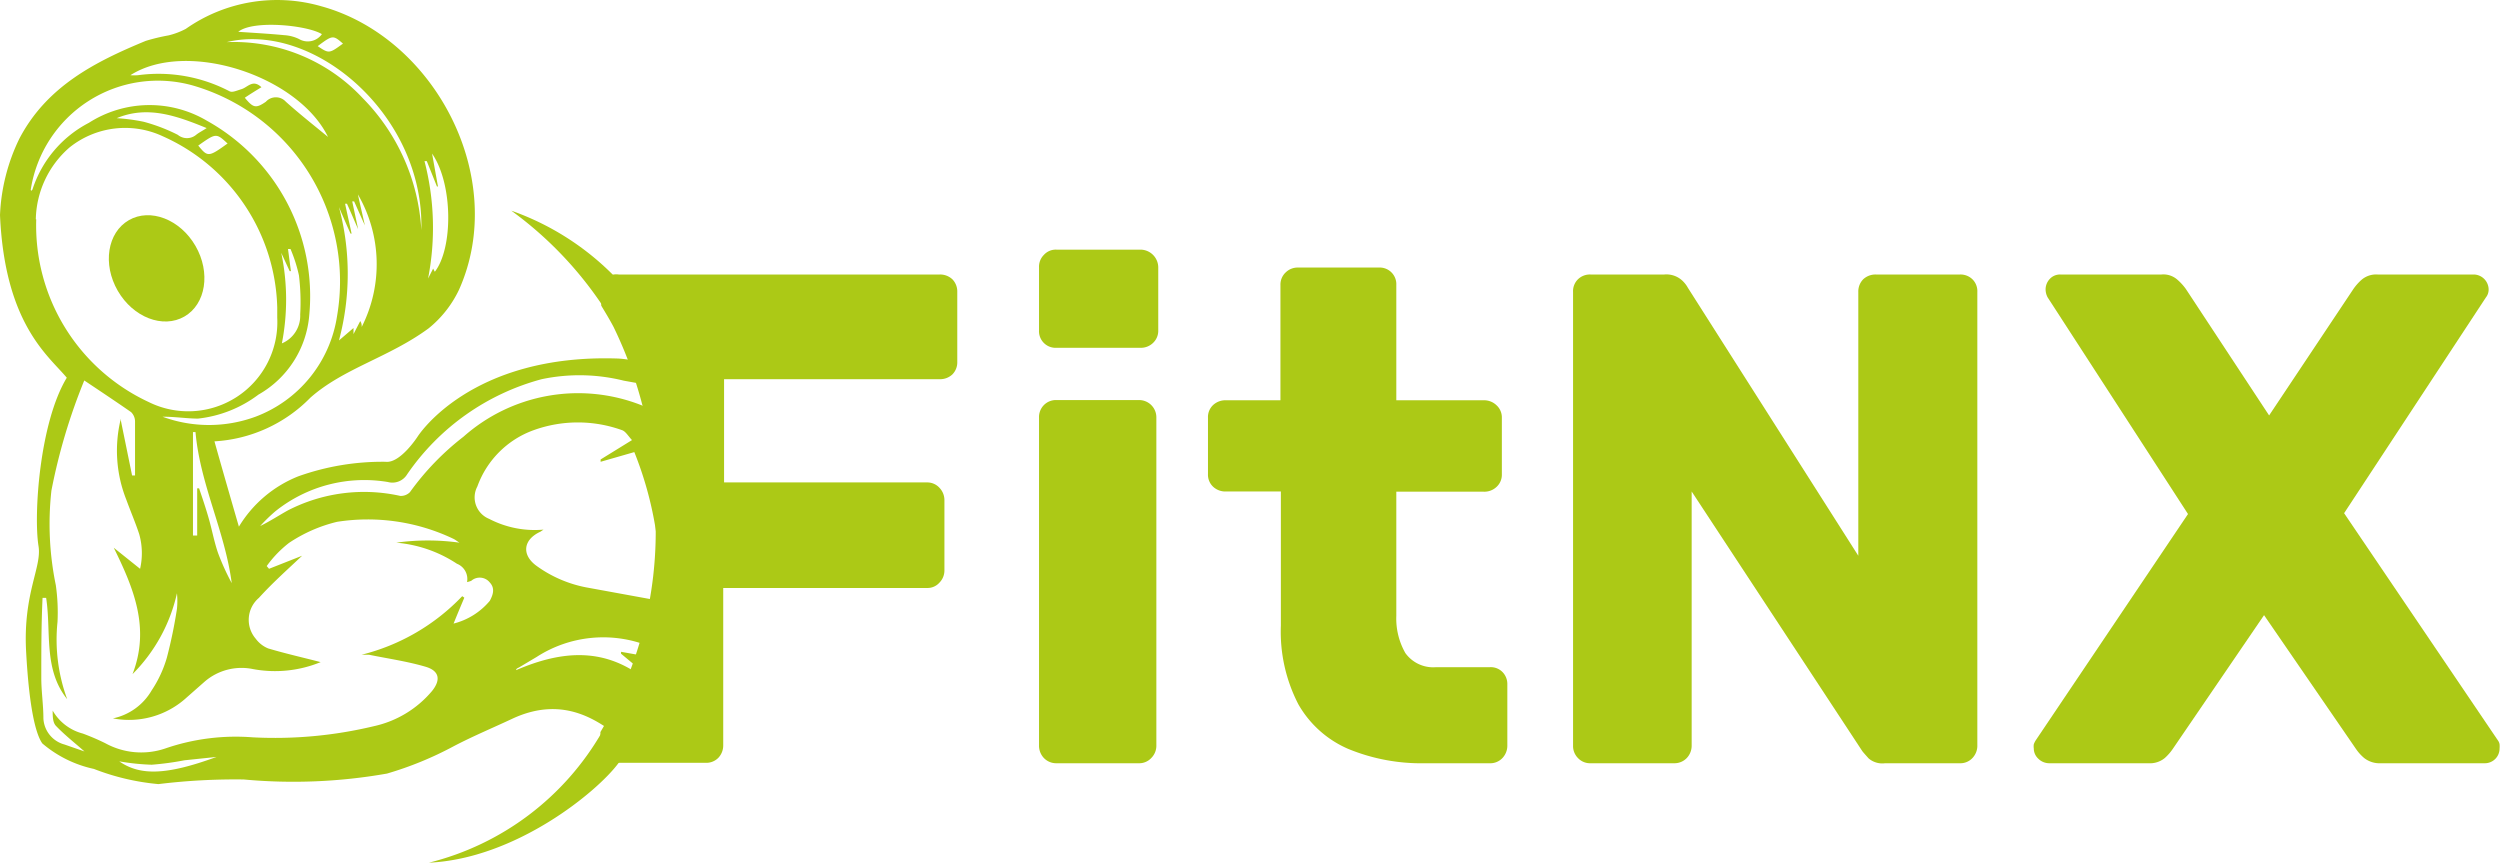
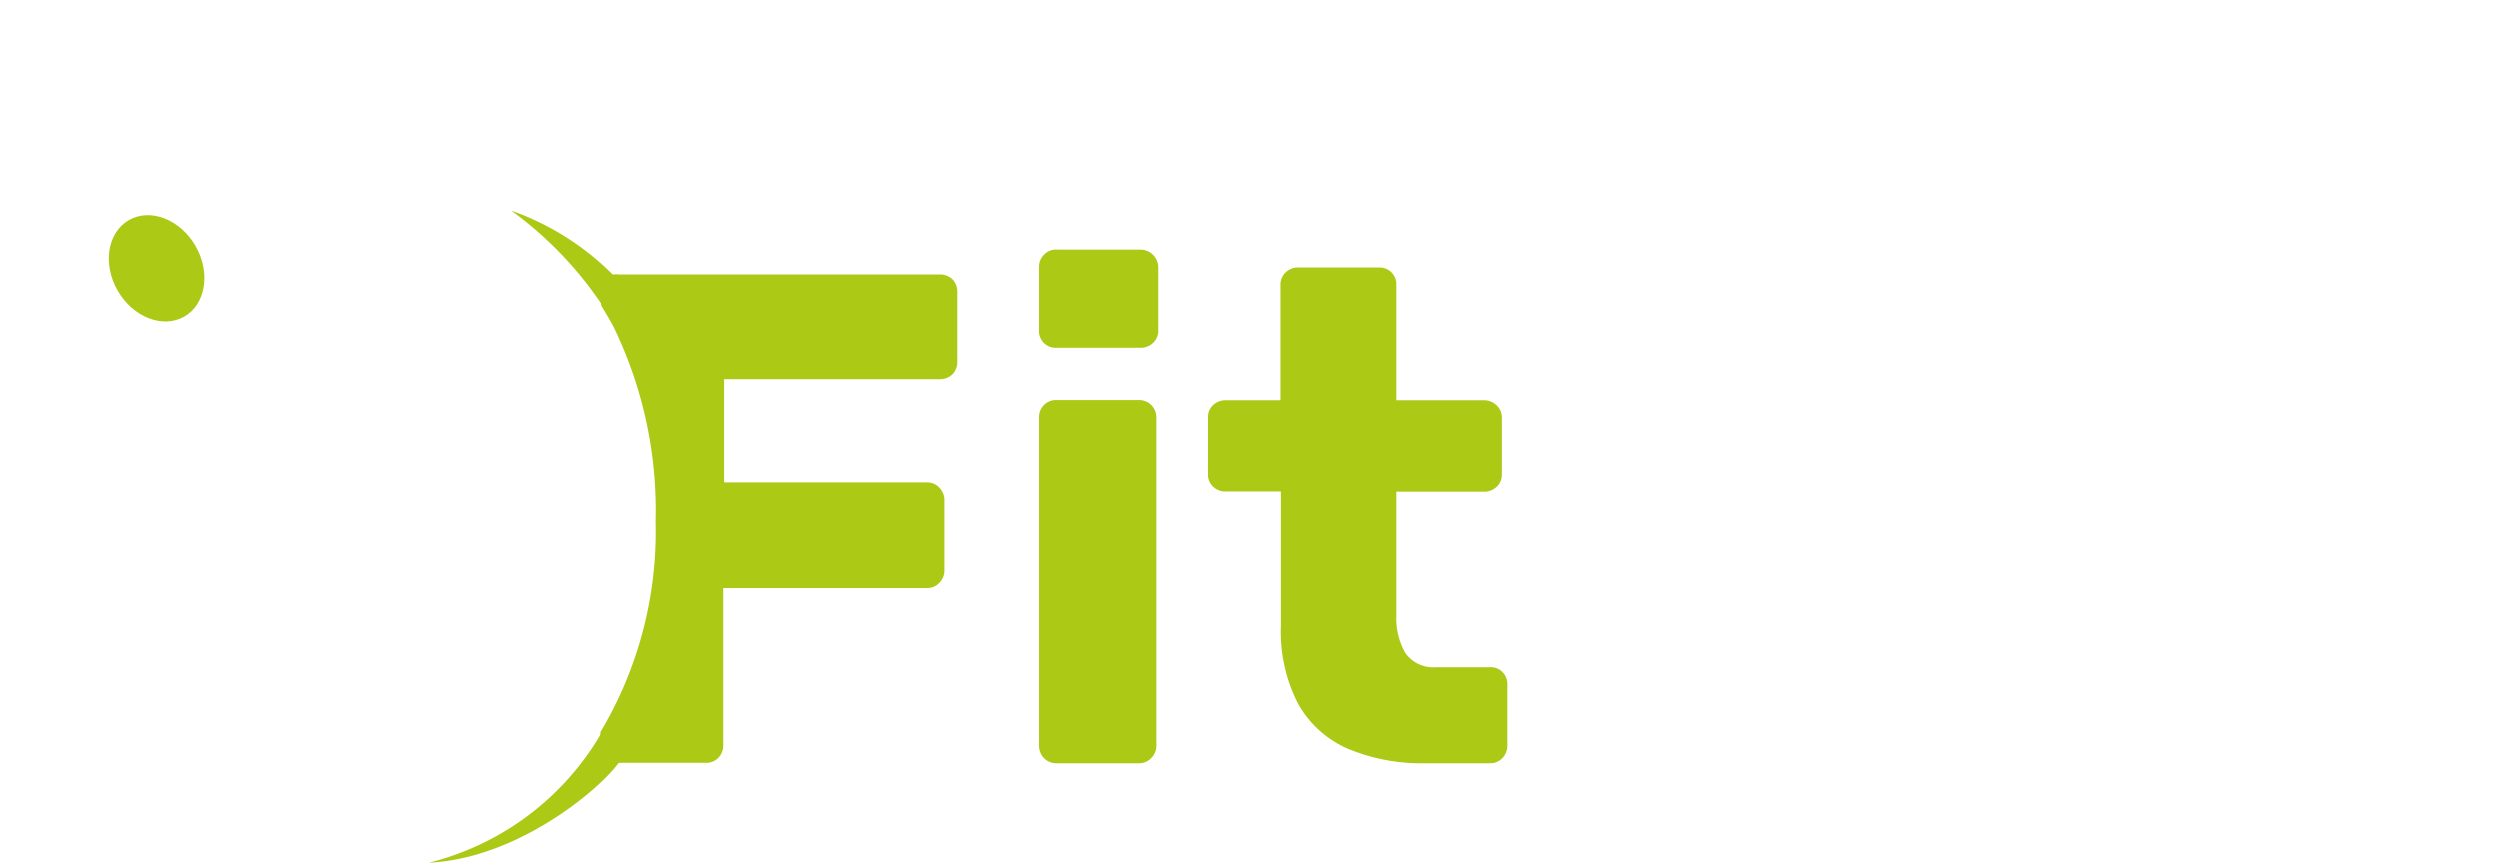
<svg xmlns="http://www.w3.org/2000/svg" viewBox="0 0 118.67 40.95">
  <defs>
    <style>.cls-1{fill:#acc916;}</style>
  </defs>
  <title>Asset 1</title>
  <g id="Layer_2" data-name="Layer 2">
    <g id="Layer_1-2" data-name="Layer 1">
      <path class="cls-1" d="M45.21,13.26a.85.85,0,0,0-.6-.23H29.37a.88.88,0,0,0-.24,0,.72.72,0,0,0-.36.2.83.83,0,0,0-.23.6v.68c.2.33.4.66.58,1a19.87,19.87,0,0,1,2,9.24,18.55,18.55,0,0,1-2.62,10v.64a.85.85,0,0,0,.23.58.79.79,0,0,0,.59.24h4.18a.8.8,0,0,0,.6-.24.85.85,0,0,0,.23-.58V27.91H44a.75.75,0,0,0,.59-.25.82.82,0,0,0,.24-.58V23.76a.85.85,0,0,0-.24-.61A.78.78,0,0,0,44,22.9H34.37V18H44.61a.85.85,0,0,0,.6-.23.81.81,0,0,0,.23-.59V13.86A.83.83,0,0,0,45.21,13.26Z" />
      <path class="cls-1" d="M50.15,16.51a.79.79,0,0,1-.83-.83v-3a.79.79,0,0,1,.23-.58.76.76,0,0,1,.6-.25h4a.85.85,0,0,1,.83.83v3a.79.79,0,0,1-.25.6.83.83,0,0,1-.58.23Zm0,19.72a.81.81,0,0,1-.6-.25.85.85,0,0,1-.23-.58V19.82a.81.81,0,0,1,.23-.59.8.8,0,0,1,.6-.24h3.91a.82.82,0,0,1,.83.83V35.4a.82.82,0,0,1-.24.58.78.78,0,0,1-.59.25Z" />
      <path class="cls-1" d="M67.64,36.23A9.09,9.09,0,0,1,64,35.55a5,5,0,0,1-2.37-2.12,7.49,7.49,0,0,1-.83-3.73V23.33H58.2a.85.85,0,0,1-.62-.23.78.78,0,0,1-.24-.59V19.82a.78.78,0,0,1,.24-.59A.86.86,0,0,1,58.2,19h2.58V13.53a.79.79,0,0,1,.25-.6.81.81,0,0,1,.58-.23h3.84a.79.79,0,0,1,.83.83V19h4.15a.85.85,0,0,1,.61.24.78.78,0,0,1,.25.59v2.69a.78.78,0,0,1-.25.59.84.84,0,0,1-.61.23H66.28v5.9A3.31,3.31,0,0,0,66.71,31a1.63,1.63,0,0,0,1.46.67h2.55a.78.78,0,0,1,.6.23.81.81,0,0,1,.23.59V35.4a.85.85,0,0,1-.23.58.79.79,0,0,1-.6.25Z" />
-       <path class="cls-1" d="M75.5,36.23a.79.79,0,0,1-.6-.25.81.81,0,0,1-.23-.58V13.86a.79.79,0,0,1,.23-.6.81.81,0,0,1,.6-.23H79a1.11,1.11,0,0,1,.81.25,1.37,1.37,0,0,1,.31.38l8.09,12.72V13.86a.83.83,0,0,1,.23-.6.85.85,0,0,1,.6-.23h4a.81.81,0,0,1,.59.23.79.79,0,0,1,.23.6v21.5a.85.85,0,0,1-.23.62.78.78,0,0,1-.59.25H89.48A1,1,0,0,1,88.7,36c-.16-.18-.27-.3-.31-.36L80.3,23.33V35.4a.85.85,0,0,1-.23.58.81.81,0,0,1-.6.25Z" />
-       <path class="cls-1" d="M97.27,36.23a.74.74,0,0,1-.52-.22.66.66,0,0,1-.21-.48.69.69,0,0,1,0-.2.93.93,0,0,1,.1-.2l7.22-10.73L97.2,14.12a.82.82,0,0,1-.1-.4.73.73,0,0,1,.2-.48.66.66,0,0,1,.5-.21h4.8a1,1,0,0,1,.76.25,2.52,2.52,0,0,1,.4.44l3.95,6,4-6a2.41,2.41,0,0,1,.39-.44,1.06,1.06,0,0,1,.76-.25h4.58a.72.72,0,0,1,.69.69.6.6,0,0,1-.13.4l-6.73,10.24,7.29,10.77a.45.45,0,0,1,.09.2,1.34,1.34,0,0,1,0,.2.7.7,0,0,1-.69.7H113a1.18,1.18,0,0,1-.78-.25,2.14,2.14,0,0,1-.38-.42l-4.37-6.36-4.34,6.36a2.38,2.38,0,0,1-.37.42,1.1,1.1,0,0,1-.76.25Z" />
-       <path class="cls-1" d="M0,10.21c.23,5.2,2.32,6.69,3.17,7.72-1.3,2.15-1.58,6.54-1.34,8,.16,1-.74,2.24-.59,5s.47,3.94.77,4.36A5.58,5.58,0,0,0,4.46,36.5a11.19,11.19,0,0,0,3.06.72A29.92,29.92,0,0,1,11.57,37a25.59,25.59,0,0,0,6.8-.28,16.39,16.39,0,0,0,3.17-1.3c.9-.47,1.83-.86,2.75-1.29,2.62-1.24,4.31.3,5.16.87h0l.26.15a4,4,0,0,0,1.41.2c.06-.06.11-.13.16-.19.28-.85.58-1.66.81-2.5a18.34,18.34,0,0,0-1.19-13,.88.88,0,0,0-.49-.44A8.2,8.2,0,0,0,22,20.73a12.67,12.67,0,0,0-2.54,2.63.6.6,0,0,1-.46.18,7.9,7.9,0,0,0-5.34.69c-.43.24-.84.51-1.31.74a7.89,7.89,0,0,1,.72-.7,6.76,6.76,0,0,1,5.34-1.39.82.82,0,0,0,.92-.37A11.29,11.29,0,0,1,25.71,18a8.71,8.71,0,0,1,3.9.07l.5.09c.4.05.89.32.84.22s-.24-1-.31-1.1-.82-.23-1.28-.26c-7.06-.25-9.54,3.71-9.54,3.71S19,22,18.31,21.92a11.88,11.88,0,0,0-4.15.69A5.8,5.8,0,0,0,11.34,25s-.73-2.51-1.16-4.05a6.92,6.92,0,0,0,4.55-2.07c1.58-1.4,3.73-1.91,5.61-3.29a5.24,5.24,0,0,0,1.45-1.84C24.15,8.47,20.66,1.79,15.26.3A7.55,7.55,0,0,0,8.82,1.37,3.52,3.52,0,0,1,8,1.68a9.45,9.45,0,0,0-1.08.26c-2.42,1-4.7,2.16-6,4.64A9.15,9.15,0,0,0,0,10.21ZM15.57,6.5c-.63-.52-1.33-1.07-2-1.67a.64.64,0,0,0-.95,0c-.48.33-.6.29-1-.19.25-.17.51-.33.79-.5-.41-.39-.65,0-.94.09s-.44.17-.58.1a7.26,7.26,0,0,0-4.34-.76,2.14,2.14,0,0,1-.36,0C8.87,1.86,14.16,3.6,15.57,6.5Zm-.29-4.88a.82.82,0,0,1-1.09.23,1.86,1.86,0,0,0-.69-.18c-.73-.07-1.47-.11-2.19-.16C12,.94,14.57,1.19,15.28,1.62Zm1,.45c-.66.48-.66.48-1.2.12C15.79,1.66,15.81,1.66,16.28,2.07Zm3.87,5.58.11,0,.48,1.2h.05c-.09-.49-.18-1-.28-1.56,1,1.45,1,4.49.13,5.61l-.08-.15-.24.47A12.58,12.58,0,0,0,20.15,7.65ZM20,10.92a9.72,9.72,0,0,0-2.79-6.27A8.36,8.36,0,0,0,10.76,2C14.9,1,20.15,5.47,20,10.92Zm-3.91,5.24a12.24,12.24,0,0,0,0-6.33c.18.42.36.84.55,1.26h.05c-.1-.47-.21-.95-.31-1.42l.09,0c.18.4.35.8.53,1.21h0c-.09-.44-.19-.88-.28-1.32l.09,0,.51,1.14h0c-.1-.46-.21-.91-.33-1.47a6.6,6.6,0,0,1,.18,6.29c0-.09,0-.17-.07-.28l-.32.62c0-.17,0-.27,0-.29ZM11,27.68a11.44,11.44,0,0,1-.65-1.43c-.18-.52-.28-1.07-.43-1.6s-.31-1-.47-1.47l-.09,0v2.24H9.16V20.51l.12,0C9.5,23,10.68,25.22,11,27.68ZM24.5,31.81c0-.08.09-.1.14-.13l.84-.5a5.83,5.83,0,0,1,5.27-.53c.34.12.43.27.25.56l-1.52-.27,0,.09,1.37,1.14c0,.07-.05.13-.08.19C28.78,30.68,26.68,30.87,24.5,31.81Zm-1.28-7.18a1.1,1.1,0,0,1-.56-1.54,4.44,4.44,0,0,1,2.67-2.67,6.18,6.18,0,0,1,4.2,0c.17.06.29.28.47.47l-1.49.92,0,.11,1.6-.46a17,17,0,0,1,1.21,7.06l-3.45-.63a5.92,5.92,0,0,1-2.36-1c-.77-.53-.69-1.27.14-1.65l.15-.1A4.68,4.68,0,0,1,23.22,24.63ZM5.66,36.14a11,11,0,0,0,1.54.16,13.73,13.73,0,0,0,1.55-.21l1.53-.16C7.9,36.8,6.66,36.83,5.66,36.14ZM4,18.06c.75.5,1.5,1,2.22,1.5a.62.62,0,0,1,.19.45c0,.47,0,.95,0,1.43v1.13H6.27l-.55-2.69,0,0a.11.11,0,0,0,0,.06A6.32,6.32,0,0,0,6,23.73c.2.55.43,1.08.61,1.63A3.33,3.33,0,0,1,6.65,27L5.4,26c.94,1.91,1.74,3.81.89,6A7.86,7.86,0,0,0,8.4,28.16a3.64,3.64,0,0,1,0,.74,22.72,22.72,0,0,1-.48,2.32,5.61,5.61,0,0,1-.72,1.55A2.78,2.78,0,0,1,5.36,34.1a4.05,4.05,0,0,0,3.51-1l.84-.74a2.68,2.68,0,0,1,2.3-.6,5.71,5.71,0,0,0,3.21-.33c-.8-.21-1.65-.4-2.49-.65a1.38,1.38,0,0,1-.59-.46,1.37,1.37,0,0,1,.15-1.94c.67-.74,1.42-1.4,2.05-2L12.77,27l-.11-.13a5.3,5.3,0,0,1,1.06-1.1,7.07,7.07,0,0,1,2.28-1,9.44,9.44,0,0,1,5.53.81c.1.05.18.12.28.18a10.85,10.85,0,0,0-3,0,6.17,6.17,0,0,1,2.88,1,.78.78,0,0,1,.48.87,1.24,1.24,0,0,0,.2-.06.61.61,0,0,1,.88.08c.26.28.15.59,0,.87a3.29,3.29,0,0,1-1.72,1.08c.19-.47.35-.85.51-1.23l-.1-.07a9.92,9.92,0,0,1-4.78,2.78c.12,0,.24,0,.36,0,.88.18,1.79.31,2.65.56.69.19.77.63.33,1.17a5,5,0,0,1-2.75,1.66A20.16,20.16,0,0,1,12,35a10.3,10.3,0,0,0-4.13.52A3.54,3.54,0,0,1,5,35.28a11.12,11.12,0,0,0-1.07-.46A2.32,2.32,0,0,1,2.5,33.73c0,.26,0,.57.16.73.42.44.91.82,1.35,1.21l-.95-.33a1.35,1.35,0,0,1-1-1.24c0-.64-.1-1.28-.1-1.92,0-1.27,0-2.53.06-3.8h.17c.25,1.62-.14,3.39,1,4.81a8.19,8.19,0,0,1-.46-3.67,9.19,9.19,0,0,0-.08-1.74,14.39,14.39,0,0,1-.21-4.49A27.74,27.74,0,0,1,4,18.06Zm-2.3-7.65A4.63,4.63,0,0,1,3.3,7a4.22,4.22,0,0,1,4.43-.53,9.15,9.15,0,0,1,5.43,8.12c0,.16,0,.33,0,.49a4.23,4.23,0,0,1-6.11,4A9.24,9.24,0,0,1,1.72,10.41Zm9.09-3.59c-.89.64-.93.64-1.38.09C10.26,6.31,10.26,6.31,10.81,6.82ZM9.31,6.4a.68.68,0,0,1-.87,0,8.34,8.34,0,0,0-1.62-.62,9,9,0,0,0-1.28-.17C7,5,8.37,5.49,9.81,6.08,9.58,6.23,9.43,6.3,9.31,6.4ZM1.46,9a6.11,6.11,0,0,1,7.7-4.94A9.68,9.68,0,0,1,16,15a6.08,6.08,0,0,1-3.87,4.78,6.4,6.4,0,0,1-4.42,0c.63,0,1.16.09,1.69.09a5.81,5.81,0,0,0,2.87-1.14,4.78,4.78,0,0,0,2.41-3.77A9.53,9.53,0,0,0,9.82,5.73a5.35,5.35,0,0,0-5.6.1A5.45,5.45,0,0,0,1.54,9l-.06.06S1.45,9,1.46,9Zm11.89,3,.4.87.06,0c-.05-.35-.09-.7-.14-1.05l.12,0a7,7,0,0,1,.4,1.25,10.49,10.49,0,0,1,.06,1.86,1.42,1.42,0,0,1-.87,1.37A10.8,10.8,0,0,0,13.35,12Z" />
      <ellipse class="cls-1" cx="7.43" cy="12.74" rx="2.13" ry="2.64" transform="translate(-5.37 5.42) rotate(-30)" />
      <path class="cls-1" d="M33.52,24.78a19.15,19.15,0,0,1-4.16,11.44c-1,1.36-4.88,4.54-9,4.73a13.14,13.14,0,0,0,8.21-6.19,18.55,18.55,0,0,0,2.62-10,19.87,19.87,0,0,0-2-9.24c-.18-.35-.38-.68-.58-1A17.74,17.74,0,0,0,24.27,10a12.82,12.82,0,0,1,4.86,3.08A18,18,0,0,1,33.52,24.78Z" />
    </g>
  </g>
</svg>